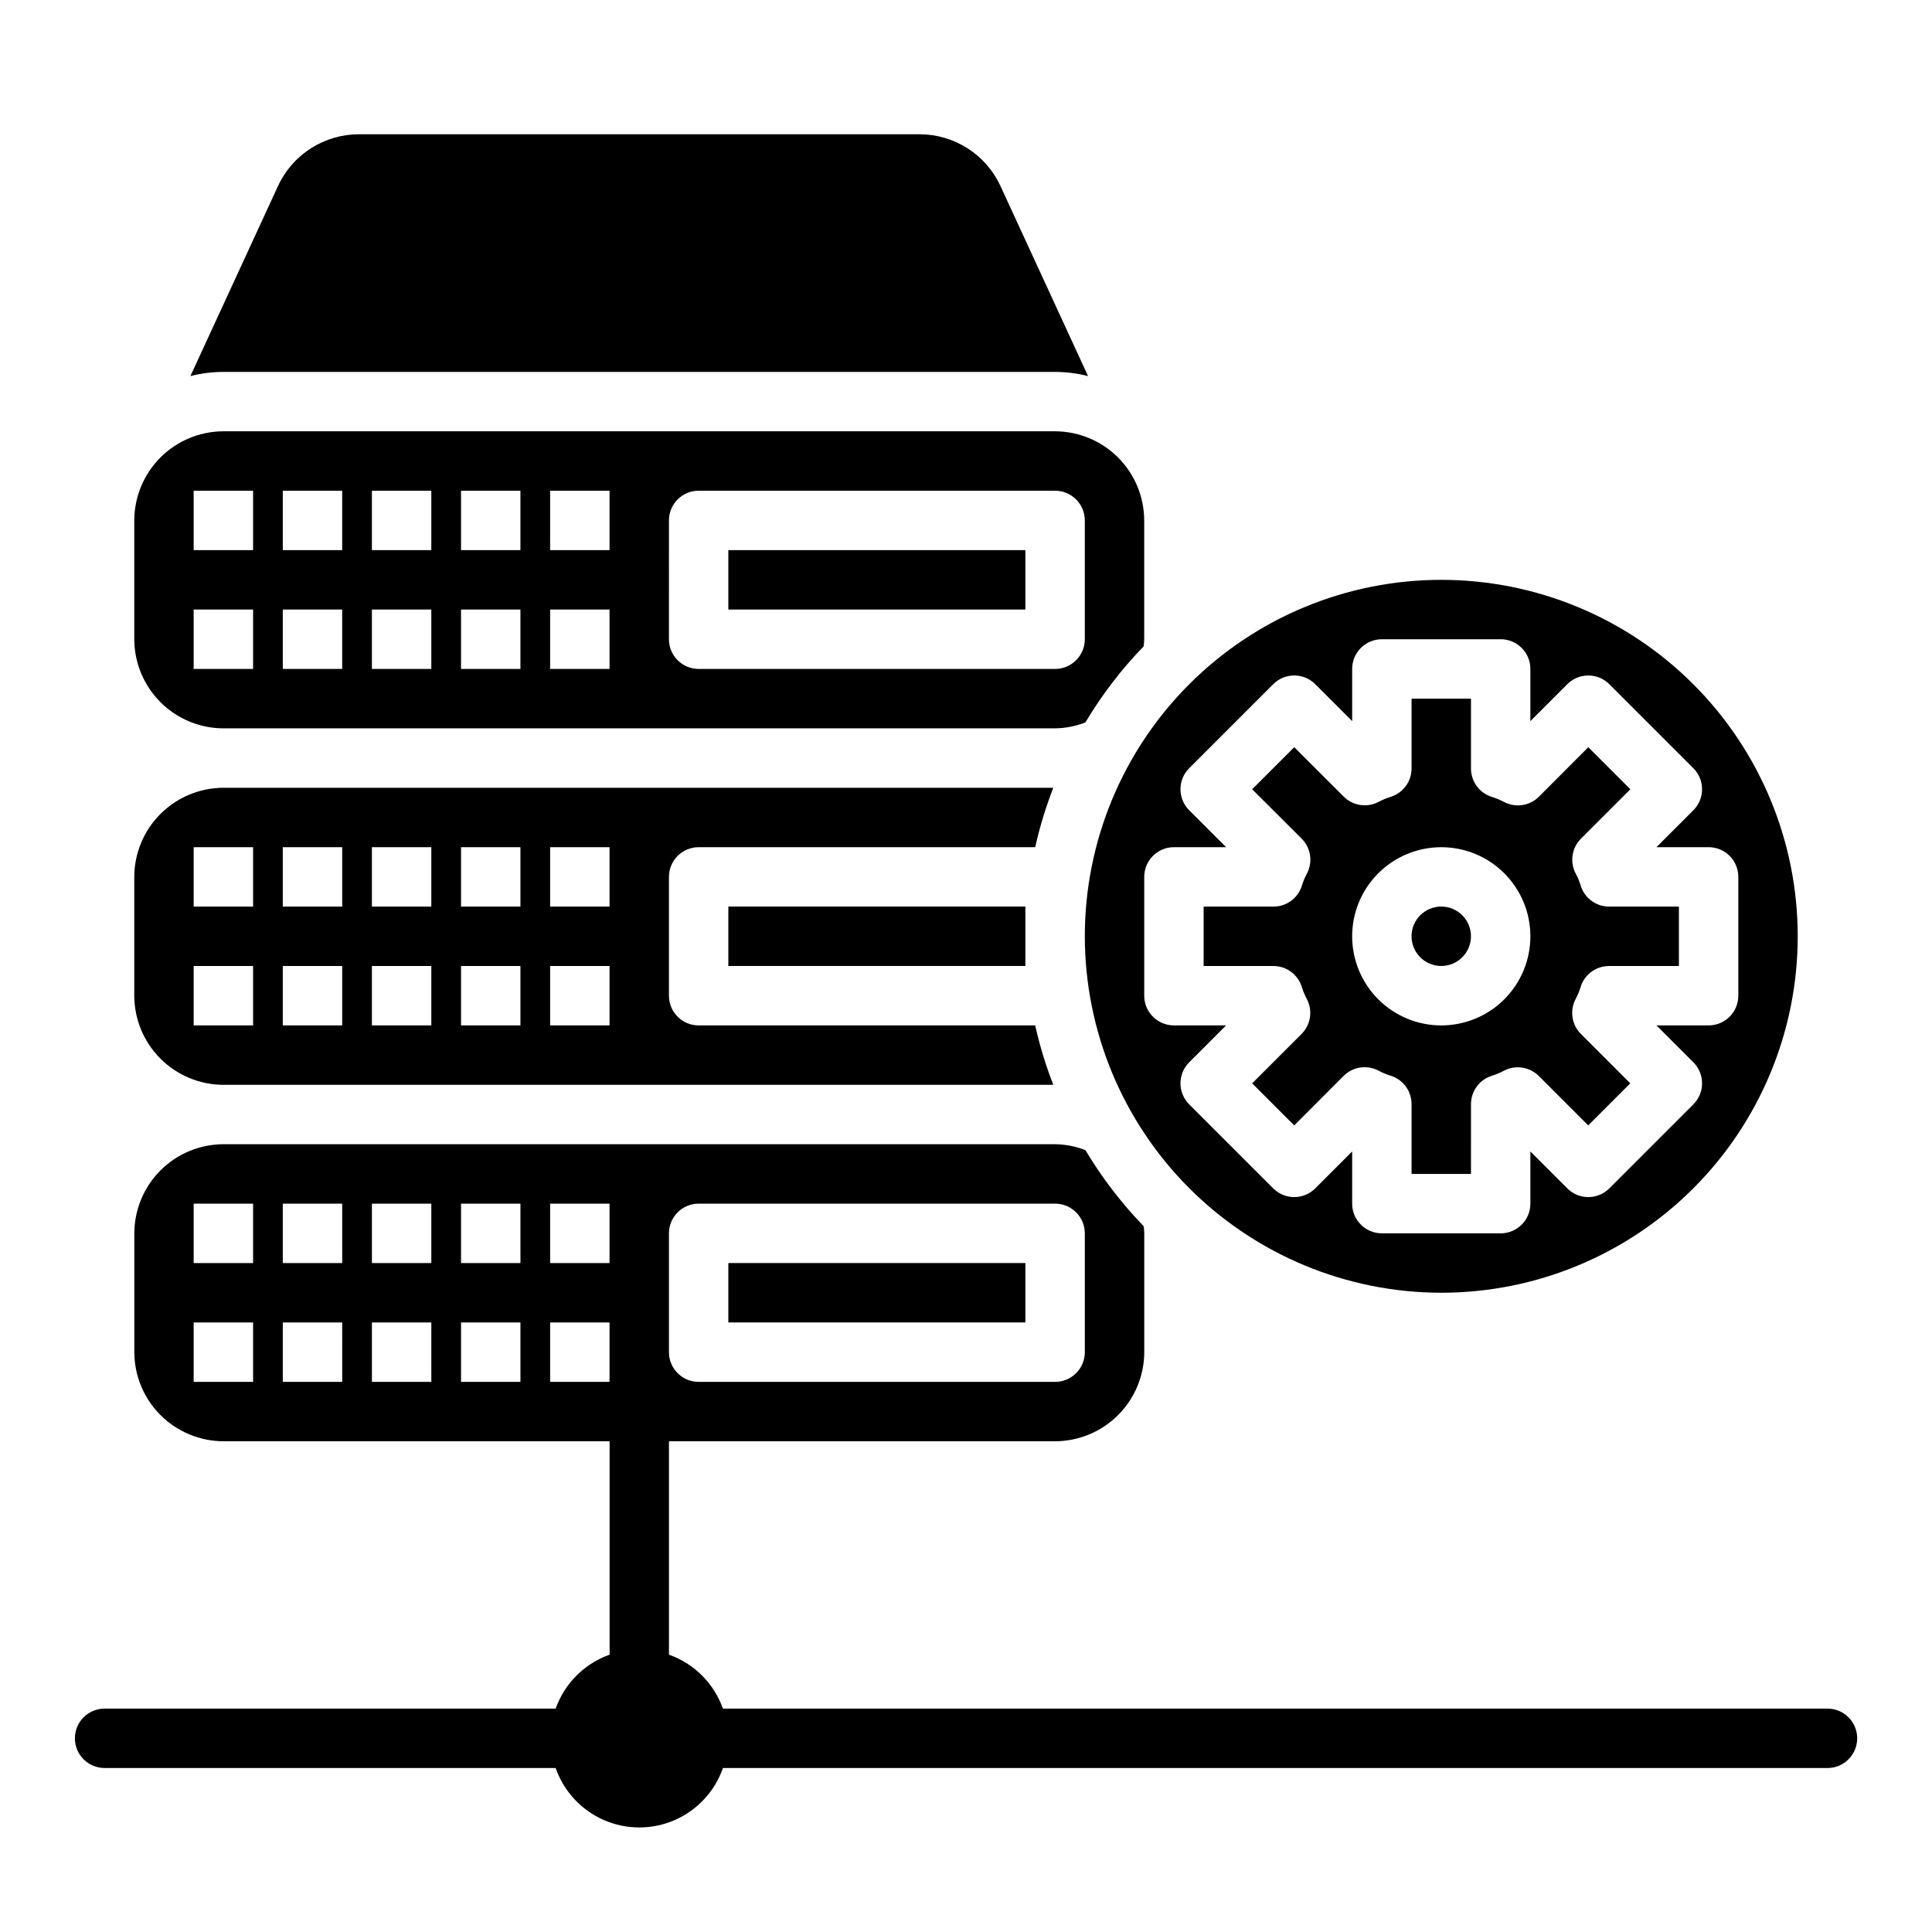
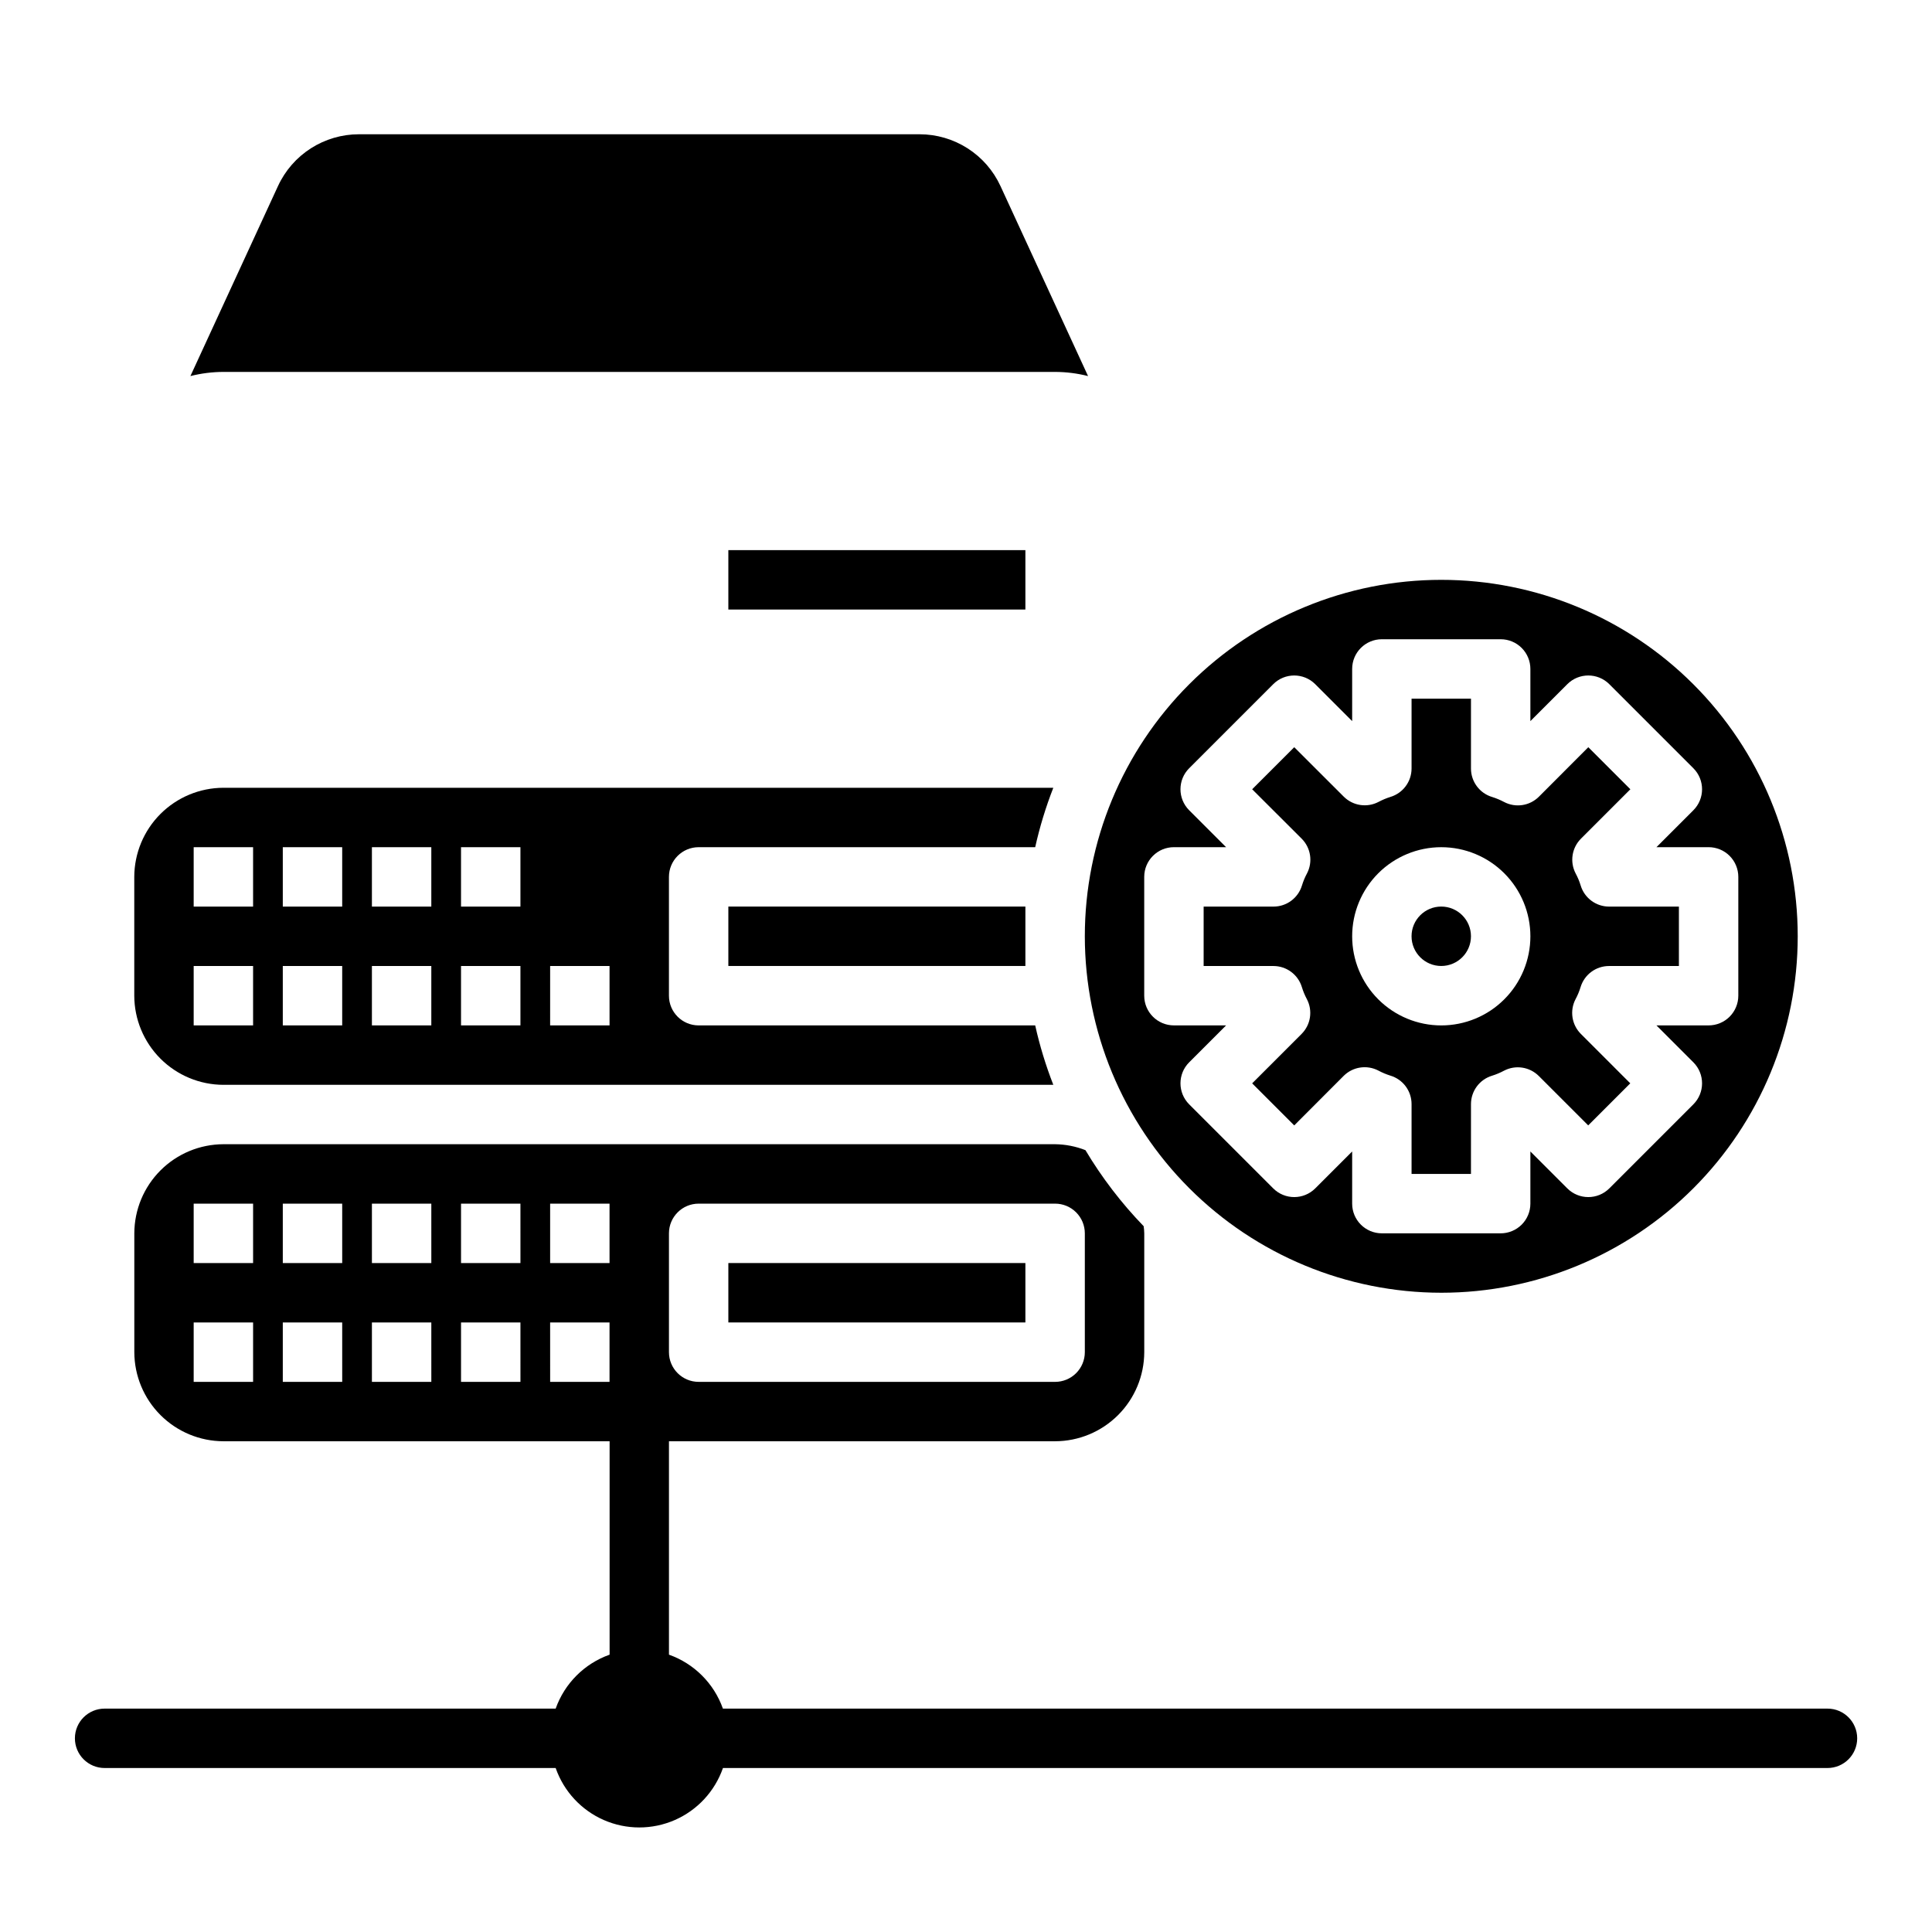
<svg xmlns="http://www.w3.org/2000/svg" fill="#000000" width="800px" height="800px" version="1.1" viewBox="144 144 512 512">
  <g>
    <path d="m337.02 384.25h78.719v15.742h-78.719z" />
    <path d="m337.02 478.72h78.719v15.742h-78.719z" />
-     <path d="m203.2 337.02h220.41c2.75-0.035 5.473-0.57 8.031-1.574 4.352-7.289 9.527-14.051 15.43-20.152 0.09-0.629 0.145-1.258 0.156-1.891v-31.488c-0.02-6.258-2.512-12.254-6.938-16.68-4.426-4.422-10.422-6.918-16.68-6.938h-220.41c-6.258 0.02-12.254 2.516-16.68 6.938-4.426 4.426-6.918 10.422-6.938 16.68v31.488c0.02 6.258 2.512 12.254 6.938 16.68 4.426 4.422 10.422 6.918 16.68 6.938zm118.08-55.105h-0.004c0-4.348 3.523-7.871 7.871-7.871h94.465c2.09 0 4.09 0.828 5.566 2.305 1.477 1.477 2.309 3.481 2.309 5.566v31.488c0 2.086-0.832 4.09-2.309 5.566-1.477 1.477-3.477 2.305-5.566 2.305h-94.465c-4.348 0-7.871-3.523-7.871-7.871zm-31.488-7.871h15.742v15.742h-15.746zm0 31.488h15.742v15.742h-15.746zm-23.617-31.488h15.742v15.742h-15.742zm0 31.488h15.742v15.742h-15.742zm-23.617-31.488h15.742v15.742h-15.742zm0 31.488h15.742v15.742h-15.742zm-23.617-31.488h15.742v15.742h-15.742zm0 31.488h15.742v15.742h-15.742zm-23.617-31.488h15.746v15.742h-15.746zm0 31.488h15.746v15.742h-15.746z" />
-     <path d="m203.2 431.49h219.94c-2-5.117-3.606-10.383-4.801-15.746h-89.191c-4.348 0-7.871-3.523-7.871-7.871v-31.488c0-4.348 3.523-7.871 7.871-7.871h89.191c1.195-5.363 2.801-10.629 4.801-15.746h-219.94c-6.258 0.02-12.254 2.512-16.68 6.938s-6.918 10.422-6.938 16.68v31.488c0.02 6.258 2.512 12.254 6.938 16.68 4.426 4.422 10.422 6.918 16.68 6.938zm86.594-62.977h15.742v15.742h-15.746zm0 31.488h15.742v15.742h-15.746zm-23.617-31.488h15.742v15.742h-15.742zm0 31.488h15.742v15.742h-15.742zm-23.617-31.488h15.742v15.742h-15.742zm0 31.488h15.742v15.742h-15.742zm-23.617-31.488h15.742v15.742h-15.742zm0 31.488h15.742v15.742h-15.742zm-23.617-31.488h15.746v15.742h-15.746zm0 31.488h15.746v15.742h-15.746z" />
+     <path d="m203.2 431.49h219.94c-2-5.117-3.606-10.383-4.801-15.746h-89.191c-4.348 0-7.871-3.523-7.871-7.871v-31.488c0-4.348 3.523-7.871 7.871-7.871h89.191c1.195-5.363 2.801-10.629 4.801-15.746h-219.94c-6.258 0.02-12.254 2.512-16.68 6.938s-6.918 10.422-6.938 16.68v31.488c0.02 6.258 2.512 12.254 6.938 16.68 4.426 4.422 10.422 6.918 16.68 6.938zm86.594-62.977h15.742h-15.746zm0 31.488h15.742v15.742h-15.746zm-23.617-31.488h15.742v15.742h-15.742zm0 31.488h15.742v15.742h-15.742zm-23.617-31.488h15.742v15.742h-15.742zm0 31.488h15.742v15.742h-15.742zm-23.617-31.488h15.742v15.742h-15.742zm0 31.488h15.742v15.742h-15.742zm-23.617-31.488h15.746v15.742h-15.746zm0 31.488h15.746v15.742h-15.746z" />
    <path d="m628.29 596.8h-292.71c-2.371-6.676-7.621-11.93-14.297-14.297v-56.555h102.34c6.258-0.016 12.254-2.512 16.68-6.938 4.426-4.422 6.918-10.418 6.938-16.676v-31.488c-0.012-0.633-0.066-1.266-0.156-1.891-5.902-6.102-11.078-12.863-15.43-20.152-2.559-1.004-5.281-1.539-8.031-1.574h-220.41c-6.258 0.02-12.254 2.512-16.68 6.938s-6.918 10.422-6.938 16.68v31.488c0.02 6.258 2.512 12.254 6.938 16.676 4.426 4.426 10.422 6.922 16.68 6.938h102.34v56.555c-6.676 2.367-11.926 7.621-14.297 14.297h-119.53c-4.348 0-7.875 3.523-7.875 7.871s3.527 7.871 7.875 7.871h119.53c2.152 6.176 6.781 11.172 12.77 13.789 5.992 2.617 12.805 2.617 18.797 0 5.988-2.617 10.617-7.613 12.77-13.789h292.71c4.348 0 7.871-3.523 7.871-7.871s-3.523-7.871-7.871-7.871zm-307.01-125.95c0-4.348 3.523-7.871 7.871-7.871h94.465c2.09 0 4.09 0.828 5.566 2.305 1.477 1.477 2.309 3.477 2.309 5.566v31.488c0 2.086-0.832 4.09-2.309 5.566-1.477 1.477-3.477 2.305-5.566 2.305h-94.465c-4.348 0-7.871-3.523-7.871-7.871zm-31.488-7.871h15.742v15.742h-15.742zm-78.719 47.23h-15.746v-15.746h15.746zm0-31.488h-15.746v-15.742h15.746zm23.617 31.488h-15.746v-15.746h15.742zm0-31.488h-15.746v-15.742h15.742zm23.617 31.488h-15.746v-15.746h15.742zm0-31.488h-15.746v-15.742h15.742zm23.617 31.488h-15.746v-15.746h15.742zm0-31.488h-15.746v-15.742h15.742zm7.871 31.488-0.004-15.746h15.742v15.742z" />
    <path d="m489.01 405.59c0.336 1.109 0.781 2.18 1.328 3.199 1.598 3.047 1.027 6.781-1.406 9.215l-13.094 13.094 11.148 11.148 13.09-13.117c2.434-2.434 6.168-3.004 9.219-1.41 1.008 0.539 2.062 0.984 3.148 1.324 3.352 0.992 5.644 4.07 5.637 7.562v18.5h15.742l0.004-18.5c0-3.477 2.281-6.543 5.613-7.539 1.086-0.34 2.141-0.785 3.148-1.324 3.047-1.594 6.781-1.023 9.215 1.41l13.09 13.09 11.148-11.148-13.09-13.09c-2.434-2.434-3.004-6.168-1.41-9.215 0.547-1.02 0.996-2.09 1.332-3.199 1.008-3.324 4.078-5.598 7.559-5.586h18.496v-15.746h-18.496c-3.469 0-6.531-2.269-7.535-5.59-0.336-1.105-0.781-2.176-1.332-3.195-1.594-3.051-1.023-6.785 1.41-9.219l13.09-13.09-11.145-11.148-13.09 13.117c-2.438 2.434-6.168 3.004-9.219 1.406-1.008-0.535-2.062-0.98-3.148-1.32-3.352-0.992-5.644-4.074-5.637-7.566v-18.5h-15.746v18.5c0 3.481-2.281 6.543-5.613 7.543-1.086 0.34-2.141 0.785-3.148 1.32-3.051 1.598-6.785 1.027-9.219-1.406l-13.113-13.094-11.148 11.148 13.117 13.09c2.434 2.434 3.004 6.168 1.41 9.219-0.551 1.02-0.996 2.09-1.332 3.195-1.008 3.32-4.066 5.59-7.535 5.59h-18.52v15.742h18.5l-0.004 0.004c3.469 0 6.527 2.269 7.535 5.586zm36.941-37.074c6.266 0 12.273 2.488 16.699 6.914 4.43 4.43 6.918 10.438 6.918 16.699 0 6.266-2.488 12.273-6.918 16.699-4.426 4.43-10.434 6.918-16.699 6.918-6.262 0-12.27-2.488-16.699-6.918-4.426-4.426-6.914-10.434-6.914-16.699 0-6.262 2.488-12.27 6.914-16.699 4.43-4.426 10.438-6.914 16.699-6.914z" />
    <path d="m533.82 392.12c0 4.348-3.527 7.875-7.875 7.875-4.348 0-7.871-3.527-7.871-7.875s3.523-7.871 7.871-7.871c4.348 0 7.875 3.523 7.875 7.871" />
    <path d="m337.02 289.79h78.719v15.742h-78.719z" />
    <path d="m423.61 242.56c2.949 0.008 5.883 0.379 8.738 1.102l-23.223-50.383c-1.891-4.086-4.91-7.547-8.703-9.973-3.797-2.426-8.203-3.719-12.707-3.723h-148.62c-4.504 0.004-8.91 1.297-12.707 3.723-3.793 2.426-6.812 5.887-8.703 9.973l-23.223 50.383c2.856-0.723 5.789-1.094 8.738-1.102z" />
    <path d="m525.95 486.59c25.055 0 49.082-9.953 66.797-27.668s27.668-41.742 27.668-66.797c0-25.051-9.953-49.078-27.668-66.793-17.715-17.719-41.742-27.668-66.797-27.668-25.051 0-49.078 9.949-66.793 27.668-17.719 17.715-27.668 41.742-27.668 66.793 0.02 25.047 9.977 49.062 27.688 66.773 17.711 17.711 41.727 27.672 66.773 27.691zm-70.848-118.08h13.824l-9.785-9.785c-3.074-3.074-3.074-8.059 0-11.133l22.277-22.277c3.074-3.074 8.059-3.074 11.133 0l9.785 9.785v-13.824c0-4.348 3.523-7.871 7.871-7.871h31.488c2.086 0 4.09 0.828 5.566 2.305 1.477 1.477 2.305 3.481 2.305 5.566v13.824l9.785-9.785c3.074-3.074 8.059-3.074 11.133 0l22.277 22.277c3.07 3.074 3.07 8.059 0 11.133l-9.785 9.785h13.824c2.086 0 4.09 0.828 5.566 2.305 1.473 1.477 2.305 3.477 2.305 5.566v31.488c0 2.086-0.832 4.09-2.305 5.566-1.477 1.477-3.481 2.305-5.566 2.305h-13.824l9.785 9.785c3.07 3.074 3.07 8.059 0 11.133l-22.277 22.277c-3.074 3.07-8.059 3.07-11.133 0l-9.785-9.785v13.824c0 2.086-0.828 4.09-2.305 5.566-1.477 1.473-3.481 2.305-5.566 2.305h-31.488c-4.348 0-7.871-3.523-7.871-7.871v-13.824l-9.785 9.785c-3.074 3.07-8.059 3.07-11.133 0l-22.277-22.277c-3.074-3.074-3.074-8.059 0-11.133l9.785-9.785h-13.824c-4.348 0-7.871-3.523-7.871-7.871v-31.488c0-4.348 3.523-7.871 7.871-7.871z" />
  </g>
</svg>